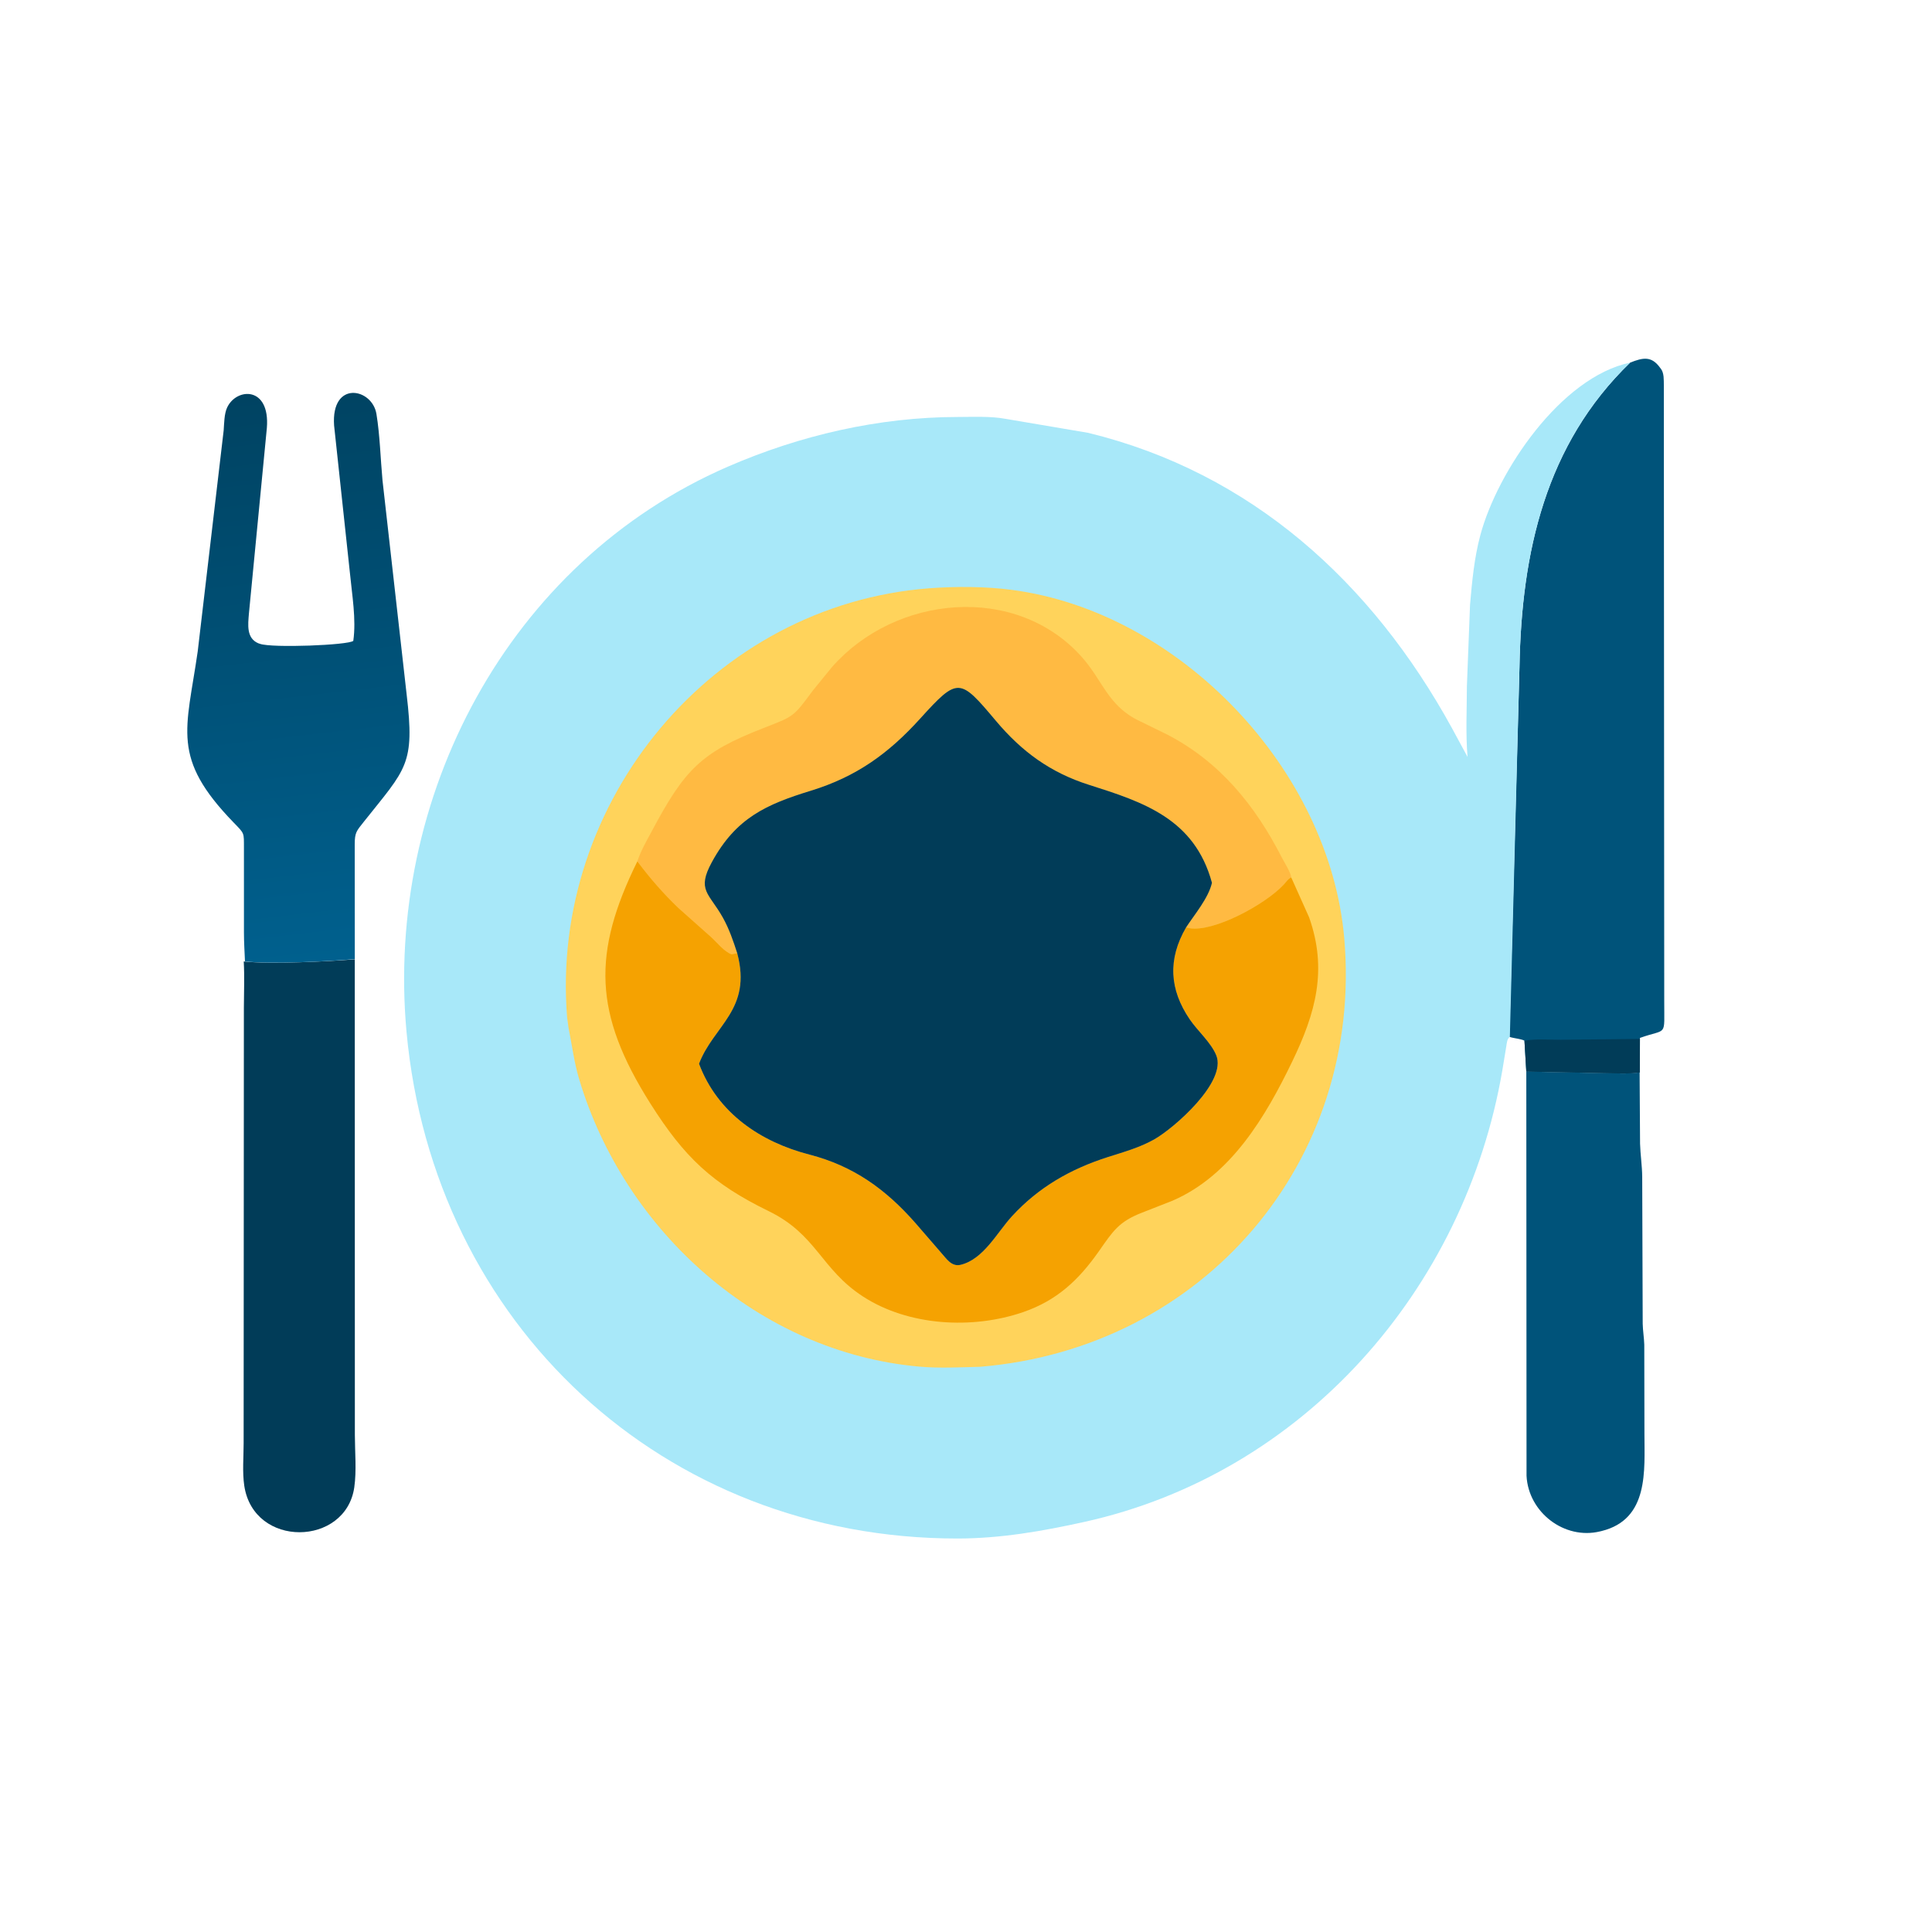
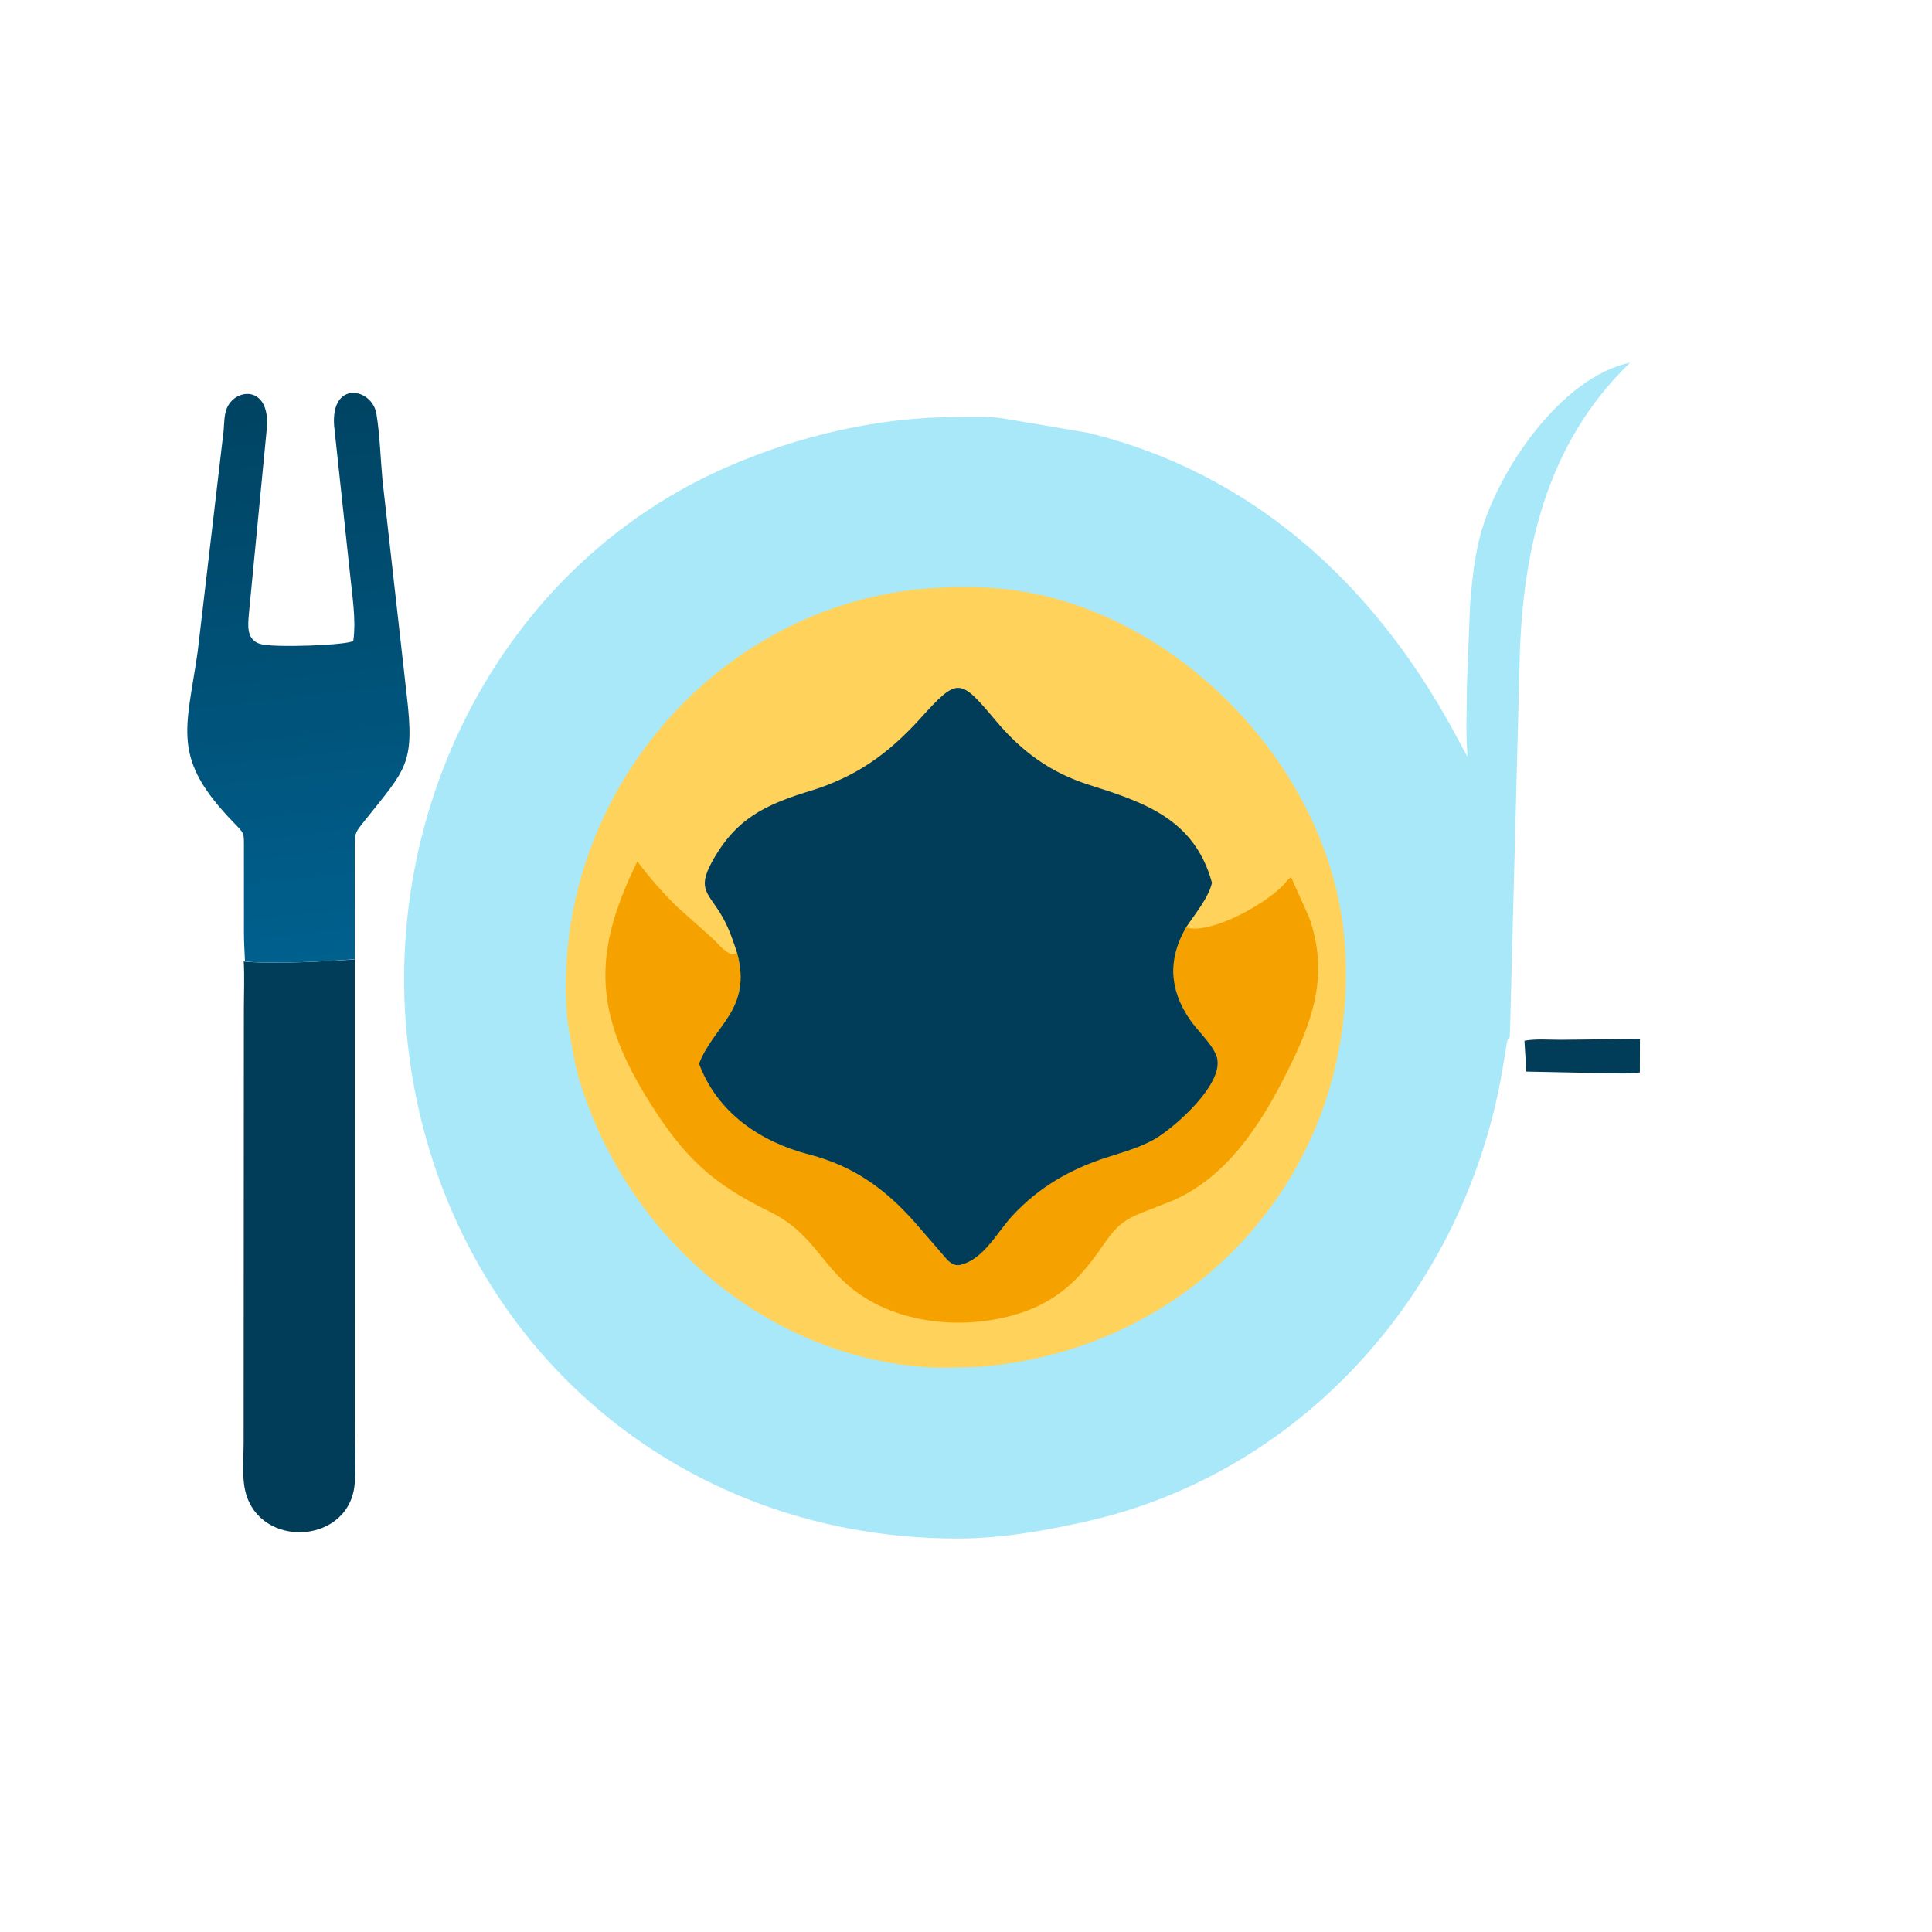
<svg xmlns="http://www.w3.org/2000/svg" version="1.1" style="display: block;" viewBox="0 0 2048 2048" width="640" height="640">
  <defs>
    <linearGradient id="Gradient1" gradientUnits="userSpaceOnUse" x1="275.998" y1="417.92" x2="345.351" y2="1018.15">
      <stop class="stop0" offset="0" stop-opacity="1" stop-color="rgb(0,67,98)" />
      <stop class="stop1" offset="1" stop-opacity="1" stop-color="rgb(0,96,142)" />
    </linearGradient>
  </defs>
-   <path transform="translate(0,0)" fill="rgb(0,83,122)" d="M 1617.95 1135.92 L 1699.27 1137.57 C 1711.94 1137.64 1725.53 1138.69 1738.06 1136.82 L 1738.53 1212.41 C 1738.89 1224.19 1740.71 1235.68 1740.81 1247.56 L 1741.33 1403.16 C 1741.5 1410.66 1742.78 1418.03 1743 1425.5 L 1743.17 1519.67 C 1743.16 1558.55 1748.24 1610.51 1697.71 1622.97 L 1696.14 1623.34 C 1658.38 1632.55 1620.13 1603.2 1618.19 1564.39 L 1617.95 1135.92 z" />
  <path transform="translate(0,0)" fill="rgb(1,60,88)" d="M 258.385 1019.18 C 286.346 1022.31 349.928 1019.08 376.075 1016.92 L 376.17 1521.17 C 376.198 1539.01 378.087 1559.06 375.556 1576.63 C 366.528 1639.34 268.873 1641.45 258.927 1574.89 C 256.802 1560.67 258.256 1544.37 258.266 1529.96 L 258.517 1068.18 C 258.548 1051.96 259.291 1035.36 258.385 1019.18 z" />
  <path transform="translate(0,0)" fill="url(#Gradient1)" d="M 259.685 1019.12 C 259.264 1009.23 258.591 998.677 258.599 988.667 L 258.583 899.244 C 258.533 882.264 259.402 884.032 247.655 871.914 C 181 803.154 197.576 774.067 209.575 690.619 L 237.111 456.113 C 237.654 448.808 237.64 438.805 240.727 432.096 C 250.505 410.843 286.435 409.012 282.886 453.617 L 263.823 650.802 C 262.957 662.002 260.986 676.402 273.751 681.871 L 275.587 682.485 C 288.716 687.112 369.518 683.873 374.5 679.344 C 377.776 656.529 373.124 630.368 370.943 607.5 L 354.151 451.011 C 350.832 402.785 394.556 411.259 399.049 438.858 C 402.783 461.794 403.303 485.94 405.461 509.131 L 431.04 736 C 439.927 810.748 430.713 814.414 385.766 870.984 C 377.845 880.954 376.052 882.503 376.026 894.936 L 376.097 1016.73 C 349.928 1019.08 286.346 1022.31 259.685 1019.12 z" />
-   <path transform="translate(0,0)" fill="rgb(0,83,122)" d="M 1728.01 384.389 C 1741.7 378.974 1750.68 377.119 1759.89 390 L 1760.65 390.971 C 1764.12 395.604 1763.62 402.74 1763.74 408.307 L 1764.16 1061.04 C 1764.02 1100.22 1767.82 1089.74 1738.39 1100.24 L 1738.3 1136.82 C 1725.53 1138.69 1711.94 1137.64 1699.27 1137.57 L 1617.94 1135.92 L 1615.99 1103.21 C 1613.41 1101.36 1603.82 1100.59 1599.96 1099.07 L 1610.71 707.166 C 1612.87 585.556 1638.34 471.054 1728.01 384.389 z" />
  <path transform="translate(0,0)" fill="rgb(1,60,88)" d="M 1615.99 1103.21 C 1627.95 1101 1641.92 1102.22 1654.35 1102.19 L 1738.39 1101.32 L 1738.3 1136.82 C 1725.53 1138.69 1711.94 1137.64 1699.27 1137.57 L 1617.94 1135.92 L 1615.99 1103.21 z" />
  <path transform="translate(0,0)" fill="rgb(168,232,249)" d="M 1600.51 1099.07 C 1597.44 1101.35 1597.31 1105.74 1596.77 1108.93 L 1592.58 1134.38 C 1552.84 1367.03 1381.59 1562.08 1149.14 1613.36 C 1104.83 1623.13 1060.64 1630.87 1015.03 1630.89 C 703.169 1631 459.381 1403.52 430.953 1094 C 408.14 845.62 538.018 596.234 771.407 494.746 C 848.105 461.395 931.563 442.1 1015.38 442.011 C 1031.78 441.993 1050.06 441.023 1066.13 444.023 L 1153.5 458.825 C 1326.58 500.961 1454.33 617.359 1539.05 771.708 L 1555.66 802.367 C 1553.58 777.808 1554.93 752.117 1554.97 727.424 L 1558.3 641.015 C 1560.46 616.137 1562.74 591.447 1569.23 567.23 C 1587.36 499.649 1654.44 399.86 1728.01 384.389 C 1638.34 471.054 1612.87 585.556 1610.71 707.166 L 1600.51 1099.07 z" />
  <path transform="translate(0,0)" fill="rgb(255,211,91)" d="M 985.168 623.576 C 1013.49 621.493 1044.73 621.608 1072.73 625.299 C 1250.42 648.72 1409.57 815.421 1425 994.873 C 1445.36 1231.62 1275.27 1429.32 1039.02 1448.85 C 1017.75 1449.38 995.561 1450.57 974.422 1448.68 C 804.578 1433.49 662.116 1305.33 613.899 1143.89 C 608.535 1125.93 606.364 1107.86 602.688 1089.6 L 601.178 1078.6 C 582.602 849.359 756.093 640.94 985.168 623.576 z" />
-   <path transform="translate(0,0)" fill="rgb(255,186,66)" d="M 675.625 913.08 C 679.057 902.319 685.196 891.822 690.5 881.861 C 725.683 815.785 742.849 797.692 809.029 771.899 C 841.988 759.054 840.72 760.267 861.744 731.884 L 882.082 706.932 C 949.523 630.547 1076.77 618.334 1146.55 696.218 C 1169.21 721.519 1174.45 748.634 1208.26 764.443 L 1236.9 778.461 C 1292.87 807.299 1330.53 853.708 1358.77 909 C 1361.35 914.046 1368.41 925.001 1368.74 930.086 C 1365.15 931.773 1363.38 934.941 1360.76 937.757 C 1341.2 958.77 1286.66 988.3 1260.85 983.91 L 1257.32 983.057 C 1266.17 969.532 1281.15 951.886 1284.73 935.795 C 1266.25 867.76 1211.84 850.208 1154.31 831.927 C 1113.46 818.948 1083.18 796.781 1055.69 764.095 C 1017.37 718.533 1015.59 717.36 975.385 761.771 C 941.889 798.771 907.787 823.366 859.449 838.208 C 812.266 852.696 780.121 867.024 754.595 913.885 C 738.219 943.948 751.666 946.608 766.252 972.716 C 772.952 984.71 777.297 997.46 781.488 1010.49 L 775.5 1011.56 C 767.956 1009.1 759.86 998.846 753.878 993.393 L 719.167 962.533 C 703.068 947.103 688.983 930.933 675.625 913.08 z" />
  <path transform="translate(0,0)" fill="rgb(245,162,1)" d="M 675.625 913.08 C 688.983 930.933 703.068 947.103 719.167 962.533 L 753.878 993.393 C 759.86 998.846 767.956 1009.1 775.5 1011.56 L 781.488 1010.49 C 797.452 1070.31 756.441 1086.94 740.995 1127.61 C 760.631 1180.02 806.32 1210.54 858 1223.91 C 904.669 1235.98 938.818 1260.57 970.276 1296.36 L 997.173 1327.43 C 1003.14 1333.92 1008.42 1343.21 1018.5 1340.72 C 1042.77 1334.73 1057 1306.37 1072.85 1289.14 C 1101.12 1258.41 1134.83 1239.19 1174.53 1226.5 C 1191.17 1221.19 1208.21 1216.48 1223.5 1207.83 C 1244.62 1195.89 1300.85 1146.72 1289.26 1118.6 C 1283.63 1104.96 1269.59 1092.91 1261.17 1080.55 C 1239.66 1048.95 1237.69 1016.93 1257.32 983.057 L 1260.85 983.91 C 1286.66 988.3 1341.2 958.77 1360.76 937.757 C 1363.38 934.941 1365.15 931.773 1368.74 930.086 L 1387.72 972.433 C 1407.44 1028.17 1394.53 1074 1369.94 1125 C 1341.78 1183.37 1305.01 1245.9 1243.03 1272.74 L 1210.42 1285.53 C 1185.85 1295.12 1179.81 1305.03 1164.88 1326.34 C 1143.47 1356.89 1120.35 1378.58 1084.58 1390.89 C 1030.87 1409.39 962.935 1405.7 914.613 1374.22 C 870.13 1345.25 865.775 1308.7 815 1283.93 C 754.555 1254.45 725.288 1226.48 689.43 1169.79 C 628.914 1074.1 627.891 1010.1 675.625 913.08 z" />
  <path transform="translate(0,0)" fill="rgb(1,60,88)" d="M 781.488 1010.49 C 777.297 997.46 772.952 984.71 766.252 972.716 C 751.666 946.608 738.219 943.948 754.595 913.885 C 780.121 867.024 812.266 852.696 859.449 838.208 C 907.787 823.366 941.889 798.771 975.385 761.771 C 1015.59 717.36 1017.37 718.533 1055.69 764.095 C 1083.18 796.781 1113.46 818.948 1154.31 831.927 C 1211.84 850.208 1266.25 867.76 1284.73 935.795 C 1281.15 951.886 1266.17 969.532 1257.32 983.057 C 1237.69 1016.93 1239.66 1048.95 1261.17 1080.55 C 1269.59 1092.91 1283.63 1104.96 1289.26 1118.6 C 1300.85 1146.72 1244.62 1195.89 1223.5 1207.83 C 1208.21 1216.48 1191.17 1221.19 1174.53 1226.5 C 1134.83 1239.19 1101.12 1258.41 1072.85 1289.14 C 1057 1306.37 1042.77 1334.73 1018.5 1340.72 C 1008.42 1343.21 1003.14 1333.92 997.173 1327.43 L 970.276 1296.36 C 938.818 1260.57 904.669 1235.98 858 1223.91 C 806.32 1210.54 760.631 1180.02 740.995 1127.61 C 756.441 1086.94 797.452 1070.31 781.488 1010.49 z" />
</svg>